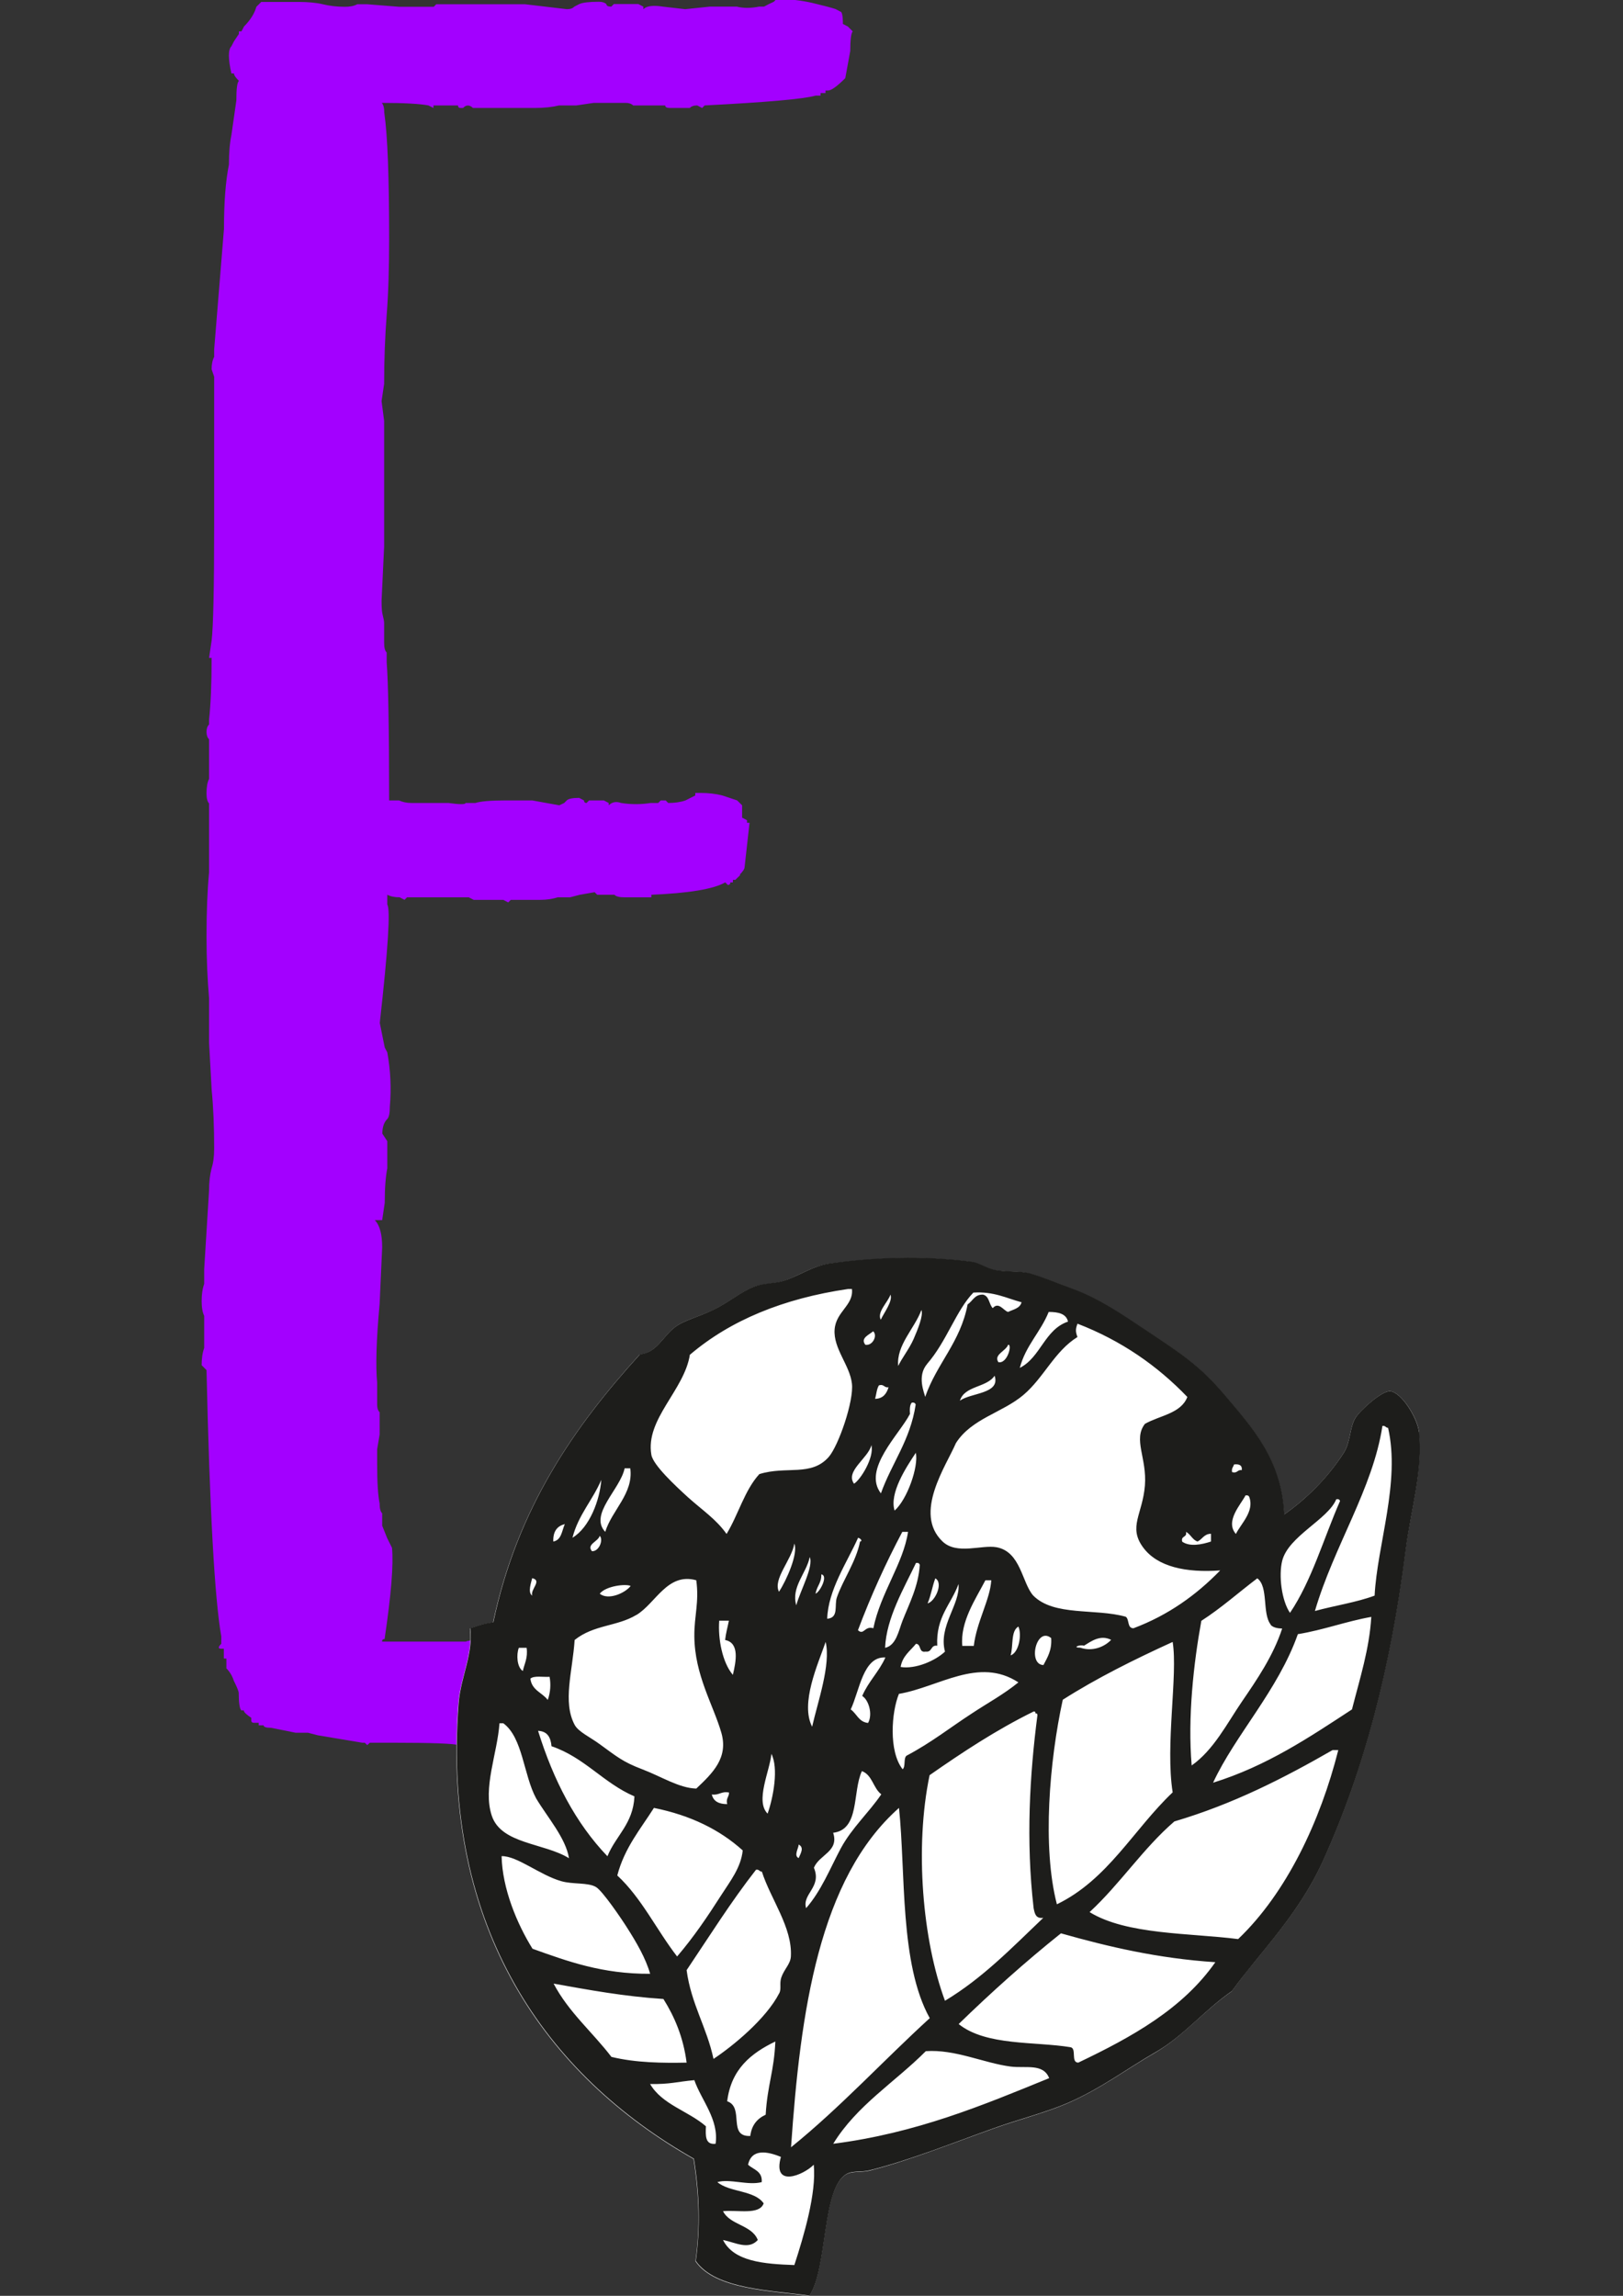
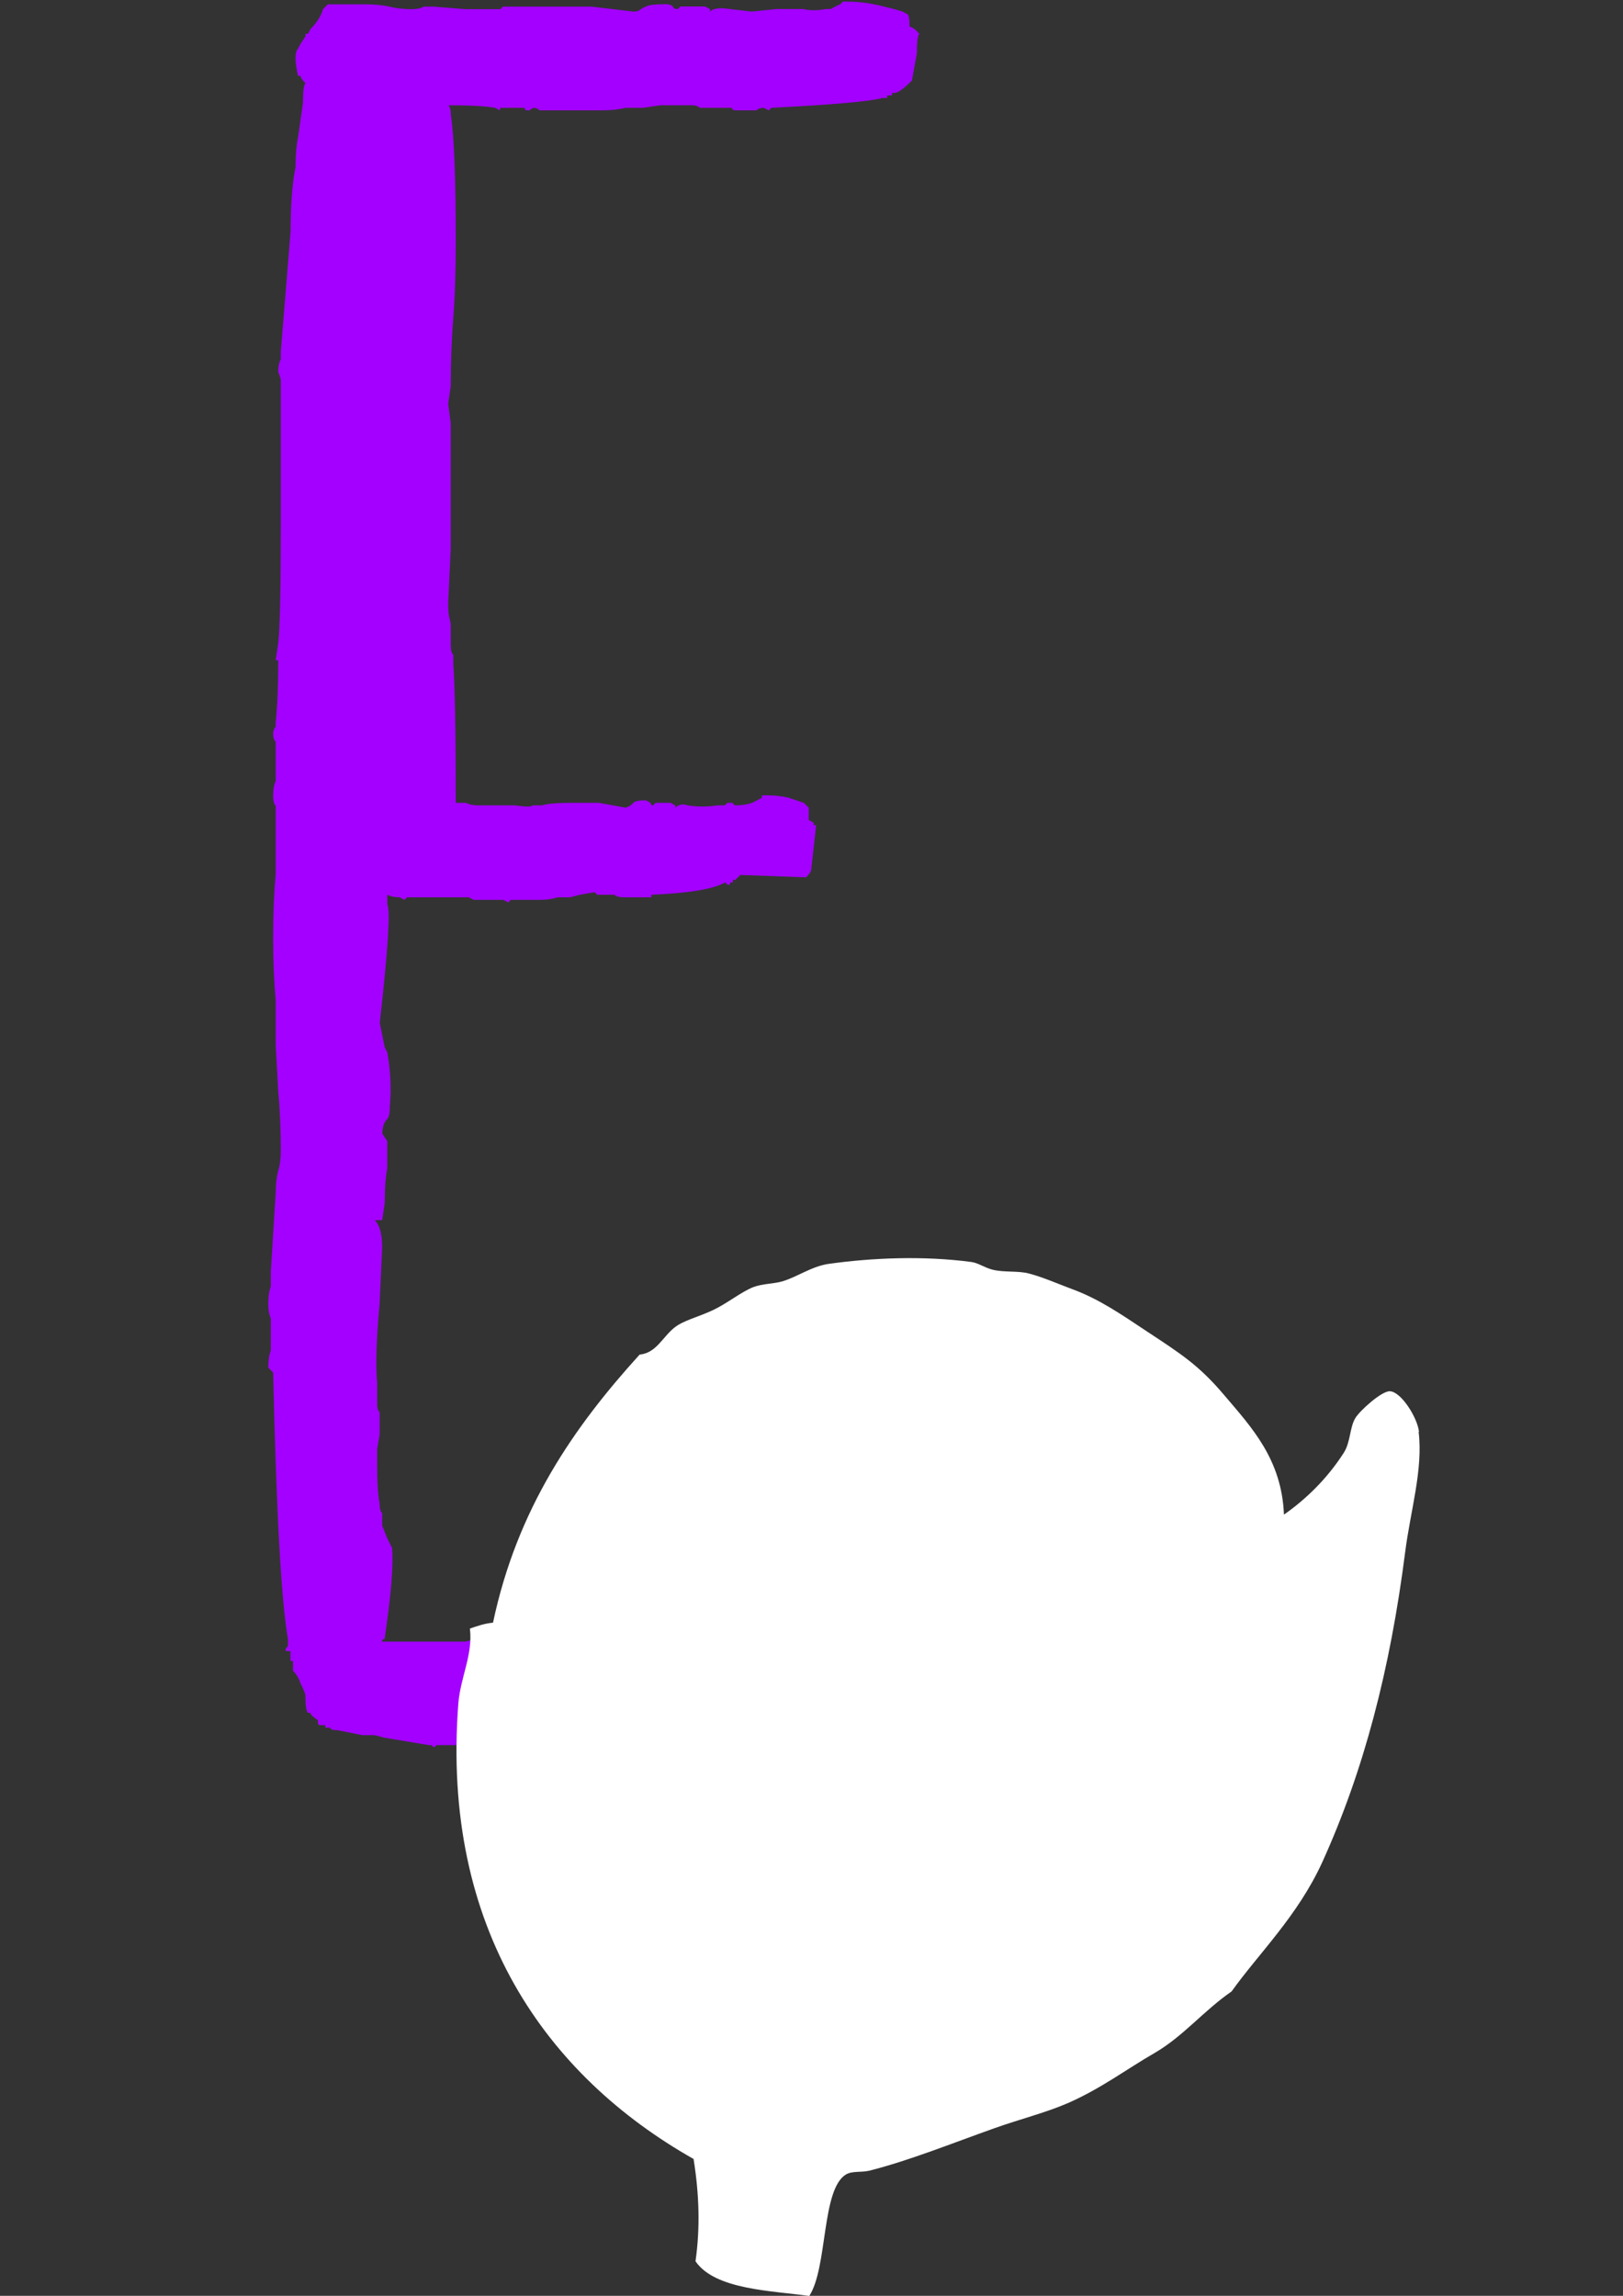
<svg xmlns="http://www.w3.org/2000/svg" xml:space="preserve" width="210mm" height="297mm" version="1.1" style="shape-rendering:geometricPrecision; text-rendering:geometricPrecision; image-rendering:optimizeQuality; fill-rule:evenodd; clip-rule:evenodd" viewBox="0 0 21000 29700" data-name="Layer 1">
  <rect x="0" y="0" width="21000" height="29700" fill="#333333" stroke="none" />
  <defs>
    <style type="text/css"> .fil2 {fill:#1D1D1B} .fil0 {fill:#A300FF} .fil1 {fill:white} </style>
  </defs>
  <g id="Layer_x0020_1">
-     <path class="fil0" d="M9579 11319l-64 63 -32 0 0 33 -33 0c0,21 -10,33 -33,33l-33 -33c-150,86 -468,140 -956,160l0 33 -351 0c-63,0 -106,-10 -127,-33l-223 0 -33 -33 -191 33 -127 33 -160 0c-64,21 -140,33 -224,33l-383 0 -33 33 -64 -33 -383 0 -64 -33 -798 0 -33 33 -63 -33c-64,0 -117,-10 -160,-33l0 127c43,64 10,575 -97,1531l64 318 33 63c43,234 53,468 33,702 0,86 -11,137 -33,160 -43,43 -64,106 -64,190l64 97 0 351c-21,106 -33,254 -33,447l-33 223 -96 0c63,64 96,181 96,351l-33 732c-43,468 -53,809 -32,1020l0 287c0,43 10,74 32,96l0 288 -32 190 0 191c0,234 10,404 32,511 0,64 11,107 33,127l0 160 64 160 63 127c21,214 -10,605 -96,1180 -21,0 -33,10 -33,33l1083 0c43,-21 212,-33 511,-33l478 33 447 63 64 -31 63 -32c21,-21 97,-33 224,-33l63 33c0,20 11,32 33,32l33 -32 254 0 64 32 0 64c43,-64 107,-84 191,-64 211,43 371,54 478,31l96 0 33 -31 96 0 64 31c43,21 117,10 224,-31l63 0 64 -32 33 -33 96 0c107,0 224,16 351,47 127,31 211,59 254,80l64 33c20,20 32,86 32,191l64 32 33 64c-21,20 -33,86 -33,191 0,104 -20,244 -64,414 0,21 -20,53 -63,96l-127 97 -97 0 0 33 -63 0c-127,43 -521,84 -1180,127l-33 33 -32 -33 -160 0 -64 33 -64 -33 -63 0c-64,0 -117,-10 -160,-33l-160 0 -64 -31 -350 0 -160 31 -191 0c-64,21 -150,33 -255,33l-668 0c-43,-43 -86,-43 -127,0l-33 0 -33 -33 -254 0 0 33 -64 -33c-64,-20 -351,-31 -862,-31l-287 0 -33 31 -32 -31 -33 0 -575 -96 -127 -33 -160 0 -318 -64c-63,0 -96,-10 -96,-32l-64 0 0 -33 -63 0c-21,0 -33,-10 -33,-33l0 -31c-64,-43 -97,-74 -97,-96l-32 0c-21,-21 -33,-97 -33,-224 0,-20 -21,-74 -64,-160 -20,-63 -53,-117 -96,-160l0 -127 -33 0 0 -127 -33 0c-43,0 -43,-21 0,-64l0 -96c-86,-488 -150,-1637 -191,-3444l-63 -64c0,-84 10,-160 33,-223l0 -415c-21,-43 -33,-106 -33,-190 0,-85 10,-160 33,-224l0 -191 63 -1019c0,-107 11,-201 33,-287 21,-64 33,-148 33,-255 0,-277 -10,-531 -33,-765l-33 -605 0 -574c-20,-234 -33,-499 -33,-798 0,-318 11,-595 33,-829l0 -892c-20,-21 -33,-64 -33,-128 0,-84 11,-147 33,-190l0 -511c-20,-21 -33,-53 -33,-96 0,-44 11,-74 33,-97l0 -63c21,-191 33,-458 33,-798l-33 0 33 -224c21,-170 33,-669 33,-1499l0 -1914 -33 -97c0,-63 10,-117 33,-160l0 -96 127 -1563c0,-341 21,-615 64,-829 0,-147 10,-277 32,-381l64 -448c0,-147 10,-233 33,-254 -43,-43 -64,-74 -64,-96l-33 0c-43,-191 -43,-308 0,-351l33 -64 64 -96 0 -33 33 0 33 -63c84,-85 137,-171 160,-255l63 -63 478 0c127,0 234,10 318,30 84,21 181,33 287,33 64,0 117,-10 160,-33l127 0 415 33 447 0 33 -33 1148 0 542 64c43,0 74,-10 96,-33l64 -33c43,-20 127,-30 254,-30 43,0 74,10 97,30 0,21 20,33 63,33l33 -33 318 0 64 33 0 33c43,-43 127,-53 254,-33l287 33 318 -33 351 0c84,21 180,21 287,0l64 0 63 -33 64 -30 33 -33 63 0c127,0 261,16 398,47 138,33 240,59 304,80l63 33c21,0 33,53 33,160l64 33 63 63c-20,21 -32,107 -32,255l-64 350c-107,107 -181,160 -224,160l-32 0 0 33 -64 0 0 33 -64 0c-149,43 -627,86 -1436,127l-32 33 -64 -33c-43,0 -74,10 -96,33l-255 0c-43,0 -63,-10 -63,-33l-415 0c-20,-20 -53,-33 -96,-33l-414 0 -224 33 -224 0c-86,21 -190,33 -318,33l-797 0c-44,-43 -87,-43 -128,0l-32 0c-21,0 -33,-10 -33,-33l-318 0 0 33 -64 -33c-106,-20 -307,-33 -605,-33 21,21 33,64 33,127 43,298 63,839 63,1627 0,384 -10,712 -32,989 -21,277 -33,574 -33,892l-33 224 33 254 0 1627 -33 701c0,86 4,150 16,191 11,43 17,74 17,96l0 255c0,63 10,106 33,127l0 127c20,254 32,851 32,1787l128 0c43,20 96,33 160,33l478 0c147,20 223,20 223,0l127 0c64,-21 191,-33 384,-33l351 0 350 63 64 -30 33 -33c20,-21 74,-33 160,-33l63 33c0,20 11,33 33,33l33 -33 191 0 63 33 0 30c44,-43 97,-53 160,-30 128,20 255,20 384,0l96 0 33 -33 64 0 33 33c84,0 160,-11 223,-33l127 -64 0 -33 64 0c107,0 201,11 287,33l191 64 64 63 0 160 63 33 0 33 33 0 -64 574c0,21 -20,54 -63,97l8 4z" />
+     <path class="fil0" d="M9579 11319l-64 63 -32 0 0 33 -33 0c0,21 -10,33 -33,33l-33 -33c-150,86 -468,140 -956,160l0 33 -351 0c-63,0 -106,-10 -127,-33l-223 0 -33 -33 -191 33 -127 33 -160 0c-64,21 -140,33 -224,33l-383 0 -33 33 -64 -33 -383 0 -64 -33 -798 0 -33 33 -63 -33c-64,0 -117,-10 -160,-33l0 127c43,64 10,575 -97,1531l64 318 33 63c43,234 53,468 33,702 0,86 -11,137 -33,160 -43,43 -64,106 -64,190l64 97 0 351c-21,106 -33,254 -33,447l-33 223 -96 0c63,64 96,181 96,351l-33 732c-43,468 -53,809 -32,1020l0 287c0,43 10,74 32,96l0 288 -32 190 0 191c0,234 10,404 32,511 0,64 11,107 33,127l0 160 64 160 63 127c21,214 -10,605 -96,1180 -21,0 -33,10 -33,33l1083 0c43,-21 212,-33 511,-33l478 33 447 63 64 -31 63 -32c21,-21 97,-33 224,-33l63 33c0,20 11,32 33,32l33 -32 254 0 64 32 0 64c43,-64 107,-84 191,-64 211,43 371,54 478,31l96 0 33 -31 96 0 64 31c43,21 117,10 224,-31l63 0 64 -32 33 -33 96 0c107,0 224,16 351,47 127,31 211,59 254,80l64 33c20,20 32,86 32,191l64 32 33 64c-21,20 -33,86 -33,191 0,104 -20,244 -64,414 0,21 -20,53 -63,96l-127 97 -97 0 0 33 -63 0c-127,43 -521,84 -1180,127l-33 33 -32 -33 -160 0 -64 33 -64 -33 -63 0c-64,0 -117,-10 -160,-33l-160 0 -64 -31 -350 0 -160 31 -191 0c-64,21 -150,33 -255,33l-668 0c-43,-43 -86,-43 -127,0l-33 0 -33 -33 -254 0 0 33 -64 -33l-287 0 -33 31 -32 -31 -33 0 -575 -96 -127 -33 -160 0 -318 -64c-63,0 -96,-10 -96,-32l-64 0 0 -33 -63 0c-21,0 -33,-10 -33,-33l0 -31c-64,-43 -97,-74 -97,-96l-32 0c-21,-21 -33,-97 -33,-224 0,-20 -21,-74 -64,-160 -20,-63 -53,-117 -96,-160l0 -127 -33 0 0 -127 -33 0c-43,0 -43,-21 0,-64l0 -96c-86,-488 -150,-1637 -191,-3444l-63 -64c0,-84 10,-160 33,-223l0 -415c-21,-43 -33,-106 -33,-190 0,-85 10,-160 33,-224l0 -191 63 -1019c0,-107 11,-201 33,-287 21,-64 33,-148 33,-255 0,-277 -10,-531 -33,-765l-33 -605 0 -574c-20,-234 -33,-499 -33,-798 0,-318 11,-595 33,-829l0 -892c-20,-21 -33,-64 -33,-128 0,-84 11,-147 33,-190l0 -511c-20,-21 -33,-53 -33,-96 0,-44 11,-74 33,-97l0 -63c21,-191 33,-458 33,-798l-33 0 33 -224c21,-170 33,-669 33,-1499l0 -1914 -33 -97c0,-63 10,-117 33,-160l0 -96 127 -1563c0,-341 21,-615 64,-829 0,-147 10,-277 32,-381l64 -448c0,-147 10,-233 33,-254 -43,-43 -64,-74 -64,-96l-33 0c-43,-191 -43,-308 0,-351l33 -64 64 -96 0 -33 33 0 33 -63c84,-85 137,-171 160,-255l63 -63 478 0c127,0 234,10 318,30 84,21 181,33 287,33 64,0 117,-10 160,-33l127 0 415 33 447 0 33 -33 1148 0 542 64c43,0 74,-10 96,-33l64 -33c43,-20 127,-30 254,-30 43,0 74,10 97,30 0,21 20,33 63,33l33 -33 318 0 64 33 0 33c43,-43 127,-53 254,-33l287 33 318 -33 351 0c84,21 180,21 287,0l64 0 63 -33 64 -30 33 -33 63 0c127,0 261,16 398,47 138,33 240,59 304,80l63 33c21,0 33,53 33,160l64 33 63 63c-20,21 -32,107 -32,255l-64 350c-107,107 -181,160 -224,160l-32 0 0 33 -64 0 0 33 -64 0c-149,43 -627,86 -1436,127l-32 33 -64 -33c-43,0 -74,10 -96,33l-255 0c-43,0 -63,-10 -63,-33l-415 0c-20,-20 -53,-33 -96,-33l-414 0 -224 33 -224 0c-86,21 -190,33 -318,33l-797 0c-44,-43 -87,-43 -128,0l-32 0c-21,0 -33,-10 -33,-33l-318 0 0 33 -64 -33c-106,-20 -307,-33 -605,-33 21,21 33,64 33,127 43,298 63,839 63,1627 0,384 -10,712 -32,989 -21,277 -33,574 -33,892l-33 224 33 254 0 1627 -33 701c0,86 4,150 16,191 11,43 17,74 17,96l0 255c0,63 10,106 33,127l0 127c20,254 32,851 32,1787l128 0c43,20 96,33 160,33l478 0c147,20 223,20 223,0l127 0c64,-21 191,-33 384,-33l351 0 350 63 64 -30 33 -33c20,-21 74,-33 160,-33l63 33c0,20 11,33 33,33l33 -33 191 0 63 33 0 30c44,-43 97,-53 160,-30 128,20 255,20 384,0l96 0 33 -33 64 0 33 33c84,0 160,-11 223,-33l127 -64 0 -33 64 0c107,0 201,11 287,33l191 64 64 63 0 160 63 33 0 33 33 0 -64 574c0,21 -20,54 -63,97l8 4z" />
    <path class="fil1" d="M18360 18521c-20,-181 -229,-515 -375,-523 -105,-7 -390,250 -449,348 -74,125 -60,310 -150,450 -213,332 -490,601 -773,798 -29,-716 -417,-1127 -774,-1547 -328,-388 -564,-536 -999,-823 -330,-219 -619,-420 -972,-549 -164,-60 -365,-150 -550,-199 -139,-39 -322,-13 -473,-50 -101,-24 -187,-88 -275,-100 -630,-84 -1297,-53 -1846,24 -220,31 -400,165 -599,226 -113,33 -253,29 -376,74 -162,64 -338,211 -525,299 -189,89 -385,134 -498,226 -156,125 -234,328 -450,349 -851,937 -1585,1992 -1897,3468 -115,11 -205,44 -299,76 41,341 -123,628 -150,973 -222,2912 1146,4814 3044,5889 74,459 86,898 25,1323 252,371 998,381 1472,449 240,-369 156,-1378 474,-1571 82,-49 195,-25 300,-49 512,-128 1097,-364 1622,-550 322,-115 665,-201 948,-324 429,-187 775,-449 1122,-648 373,-216 634,-546 999,-798 344,-484 855,-975 1173,-1672 536,-1180 878,-2486 1073,-4016 68,-530 232,-1063 174,-1547l4 -6z" />
-     <path class="fil2" d="M16613 19594c283,-197 560,-468 773,-798 90,-140 76,-325 150,-450 59,-100 344,-355 449,-348 146,8 353,342 375,525 58,484 -108,1017 -174,1546 -195,1533 -537,2837 -1073,4017 -318,697 -826,1189 -1173,1672 -365,252 -624,584 -999,797 -347,199 -693,462 -1122,649 -283,123 -626,209 -948,324 -523,186 -1107,422 -1622,549 -105,27 -218,0 -300,50 -318,193 -236,1202 -474,1571 -473,-68 -1218,-78 -1472,-449 59,-425 49,-864 -25,-1323 -1897,-1075 -3266,-2977 -3044,-5889 27,-347 191,-632 150,-973 94,-31 184,-65 299,-76 312,-1477 1046,-2531 1898,-3468 215,-21 291,-226 449,-349 115,-90 310,-135 498,-226 187,-88 361,-236 525,-299 121,-47 263,-41 376,-74 199,-59 379,-193 599,-226 549,-80 1216,-108 1846,-24 88,12 172,74 275,100 151,39 334,13 474,50 184,51 383,139 549,198 355,130 644,331 973,550 434,289 670,437 998,823 355,420 743,831 774,1546l-4 5zm-7686 -2072c-72,465 -579,835 -499,1298 23,134 310,400 474,550 195,174 363,283 499,474 151,-246 233,-566 424,-774 349,-110 671,37 899,-223 127,-148 326,-724 299,-948 -27,-238 -242,-453 -224,-699 17,-234 249,-314 224,-525l-49 0c-841,123 -1524,406 -2045,849l-2 -2zm3068 125c-133,154 -35,373 -24,424 149,-432 457,-707 549,-1197 66,-41 89,-130 199,-126 83,19 76,124 126,175 78,-90 143,37 199,49 67,-33 153,-45 174,-125 -197,-53 -359,-142 -624,-125 -223,230 -346,634 -599,923l0 2zm-599 -574c43,-93 158,-240 126,-325 -35,101 -177,224 -126,325zm226 598c45,-98 142,-219 199,-348 55,-127 129,-308 101,-376 -87,238 -327,456 -300,724zm1947 -699c-105,261 -298,435 -374,724 271,-137 320,-496 624,-599 -23,-102 -125,-125 -250,-125zm373 324c-297,183 -435,525 -699,749 -273,232 -671,305 -874,623 -127,296 -554,907 -175,1272 185,179 507,41 700,76 314,58 328,458 474,624 268,272 802,164 1198,275 49,34 16,149 100,149 453,-170 816,-433 1122,-748 -443,32 -814,-46 -999,-300 -193,-265 -6,-425 25,-798 28,-357 -156,-595 0,-798 191,-109 467,-133 549,-348 -387,-403 -853,-729 -1421,-948 -27,70 -27,104 0,174l0 -2zm-2745 101c93,16 162,-119 101,-175 -47,43 -172,88 -101,175zm1721 225c117,25 183,-236 126,-225 -29,82 -191,127 -126,225zm-498 499c137,-105 529,-86 449,-324 -102,156 -390,127 -449,324zm-1097 -25c104,-2 149,-68 174,-150 -60,11 -55,-45 -125,-24 -29,47 -33,117 -49,174l0 0zm449 199c-138,265 -614,712 -374,1024 140,-392 380,-685 450,-1149 -6,-19 -21,-29 -50,-25 -28,29 -28,89 -24,150l-2 0zm5241 2546c254,-70 537,-111 773,-199 33,-655 336,-1469 174,-2171 -32,0 -34,-32 -73,-24 -124,814 -628,1553 -874,2396l0 -2zm-5963 -1647c80,-46 264,-335 225,-499 -41,170 -342,336 -225,499zm525 348c164,-145 312,-568 275,-748 -127,190 -345,523 -275,748zm4367 -498c72,20 66,-35 125,-25 8,-65 -35,-82 -100,-74 -9,33 -35,48 -25,101l0 -2zm-7860 -49c-56,272 -464,596 -251,822 86,-281 368,-496 324,-822l-75 0 2 0zm-675 898c223,-133 355,-492 373,-749 -111,263 -297,452 -373,749zm8584 -49c68,-136 238,-289 175,-474 -7,-19 -21,-29 -50,-25 -63,121 -268,335 -125,499zm1348 -425c-6,-20 -21,-29 -49,-24 -107,262 -620,477 -700,797 -47,189 -8,513 101,673 281,-416 435,-962 648,-1448l0 2zm-10180 523c106,-18 110,-137 149,-225 -100,24 -154,96 -149,225zm4516 -125c-213,402 -406,825 -574,1272 76,72 86,-60 199,-25 94,-459 388,-837 449,-1247l-76 0 2 0zm3619 125c98,72 258,39 375,0l0 -100c-90,0 -113,72 -174,100 -68,-22 -88,-94 -150,-125 19,76 -68,47 -49,125l-2 0zm-7635 125c90,7 152,-145 101,-199 -21,76 -175,109 -101,199zm3044 874c154,-12 90,-174 125,-275 76,-223 250,-465 300,-724 39,-6 4,-41 -25,-49 -144,322 -388,675 -400,1048l0 0zm-624 -349c97,-147 251,-494 199,-623 -34,211 -281,459 -199,623zm224 175c49,-185 228,-503 174,-624 -41,207 -244,388 -174,624zm1149 550c143,-29 176,-222 225,-349 89,-226 206,-445 224,-724 -6,-19 -20,-29 -49,-25 -156,328 -384,712 -400,1098l0 0zm-899 -700c60,-27 166,-236 74,-250 4,111 -61,154 -74,250zm-3667 25c-25,-84 133,-195 0,-226 -11,49 -62,185 0,226zm1347 250c-248,150 -551,125 -798,324 -26,404 -158,800 0,1097 48,91 199,158 325,251 223,162 299,229 549,324 248,94 478,244 700,250 213,-201 418,-398 324,-724 -105,-361 -345,-745 -349,-1247 -2,-267 64,-437 25,-724 -374,-103 -523,297 -774,449l-2 0zm3769 -150c94,-20 209,-262 100,-324 -39,103 -57,226 -100,324zm4440 275c-114,-144 -26,-490 -174,-599 -242,183 -466,384 -724,550 -100,550 -178,1249 -125,1871 285,-201 455,-540 648,-823 199,-291 406,-593 523,-948 -63,-2 -119,-14 -150,-49l2 -2zm-3692 -574c-125,242 -328,535 -299,849l149 0c35,-308 212,-601 226,-849l-76 0zm-4990 174c108,88 324,-4 400,-100 -64,-31 -323,0 -400,100zm4367 673c-89,-14 -62,88 -150,76 -94,18 -53,-97 -125,-101 -76,93 -175,158 -199,300 193,31 449,-80 574,-199 -88,-330 199,-609 175,-874 -95,263 -294,423 -275,798zm4666 -150c-258,730 -810,1303 -1097,1922 697,-217 1243,-586 1797,-948 104,-408 225,-781 250,-1197 -332,59 -613,168 -948,223l-2 0zm-7310 525c39,-168 90,-412 -101,-449 10,-90 33,-168 49,-250l-125 0c-18,234 41,541 175,699l2 0zm3593 -250c107,-35 148,-267 101,-373 -101,57 -64,252 -101,373zm425 125c51,-98 111,-189 100,-349 -192,-155 -307,343 -100,349zm525 -250c-53,-19 -160,25 -49,25 160,55 314,-11 400,-101 -140,-72 -261,21 -349,74l-2 2zm-3518 1048c72,-320 244,-802 175,-1097 -101,291 -331,793 -175,1097zm3243 -349c-172,788 -268,1906 -76,2646 661,-320 993,-970 1498,-1448 -97,-615 69,-1518 0,-1946 -497,227 -981,467 -1422,748l0 0zm-6986 -373c20,-94 67,-166 49,-299l-101 0c-34,88 -24,250 50,299l2 0zm4242 498c78,54 104,163 225,175 64,-115 6,-300 -76,-349 80,-187 218,-314 300,-498 -289,-17 -334,430 -449,673l0 -1zm623 -198c-94,229 -135,738 49,972 41,-33 9,-142 50,-175 328,-174 556,-359 849,-549 199,-132 408,-244 599,-400 -515,-335 -1028,61 -1547,149l0 3zm-4767 -199c17,149 154,180 224,274 37,-98 41,-209 24,-299 -84,6 -203,-19 -250,25l2 0zm5165 1247c-195,933 -92,2137 199,2919 490,-294 872,-692 1272,-1073 -99,14 -111,-56 -125,-125 -101,-874 -51,-1721 49,-2495 0,-14 -4,-28 -25,-24 0,-15 -4,-29 -24,-25 -484,238 -921,527 -1348,825l2 -2zm-5565 -673c-29,402 -219,837 -100,1198 123,369 679,351 999,550 -41,-261 -281,-532 -425,-774 -164,-303 -172,-787 -425,-972l-49 0 0 -2zm1397 1721c109,-267 332,-417 349,-773 -402,-173 -644,-503 -1073,-649 -10,-114 -53,-194 -174,-199 199,640 486,1194 898,1623l0 -2zm9382 -1372c-629,361 -1282,697 -2047,923 -406,350 -703,810 -1097,1173 480,295 1296,269 1922,349 630,-601 1065,-1531 1296,-2445l-74 0zm-7310 822c76,-217 143,-589 49,-773 -20,221 -213,611 -49,773zm849 250c76,242 -180,279 -250,450 106,252 -156,338 -101,523 195,-222 310,-513 449,-774 144,-266 364,-463 524,-699 -105,-78 -115,-250 -251,-300 -125,267 -24,757 -373,798l2 2zm-1571 -498c20,88 90,125 199,125 -19,-76 24,-90 24,-150 -102,-20 -127,39 -223,25l0 0zm-749 174c-174,275 -381,517 -474,874 316,293 509,706 774,1048 217,-254 391,-512 574,-798 111,-174 252,-350 275,-574 -298,-269 -677,-455 -1149,-550l0 0zm1772 4392c640,-517 1192,-1120 1797,-1672 -392,-703 -310,-1883 -398,-2720 -1034,915 -1276,2628 -1397,4392l-2 0zm101 -3743c27,-64 74,-136 0,-175 0,45 -68,146 0,175zm-3444 1173c453,162 902,328 1522,324 -56,-199 -179,-410 -300,-599 -67,-107 -316,-474 -400,-523 -102,-62 -301,-33 -449,-76 -281,-80 -570,-328 -773,-324 10,425 201,878 400,1198l0 0zm3194 574c28,-59 0,-121 24,-199 37,-111 119,-174 125,-275 21,-377 -262,-742 -375,-1097 -33,0 -35,-33 -76,-25 -322,411 -603,860 -898,1299 59,439 260,736 348,1148 251,-166 681,-519 850,-849l2 -2zm3643 -773c-462,369 -901,763 -1323,1173 354,285 992,224 1448,300 82,16 0,199 100,199 694,-331 1352,-696 1773,-1299 -743,-49 -1381,-199 -1996,-373l-2 0zm-5816 1598c320,78 673,80 973,74 -43,-331 -156,-593 -300,-823 -509,-33 -964,-117 -1421,-199 195,371 504,628 748,948l0 0zm1498 574c227,78 0,462 299,449 17,-141 90,-225 199,-275 23,-389 109,-560 125,-947 -316,152 -572,359 -623,773l0 0zm3667 -449c-346,-45 -718,-226 -1097,-199 -398,400 -894,701 -1198,1198 1077,-138 1932,-497 2794,-849 -76,-195 -304,-125 -499,-150zm-4666 223c154,269 496,351 724,550 -6,123 -10,242 125,226 45,-314 -185,-564 -275,-823 -232,21 -308,54 -574,50l0 -3zm1272 1049c69,63 184,80 174,223 -176,47 -414,-47 -574,0 158,134 480,103 599,275 -54,154 -335,82 -526,101 91,182 374,176 450,373 -121,133 -290,31 -450,0 140,277 523,310 923,324 121,-371 288,-931 251,-1298 -136,137 -538,303 -425,-101 -174,-72 -379,-111 -425,101l3 2z" />
  </g>
</svg>